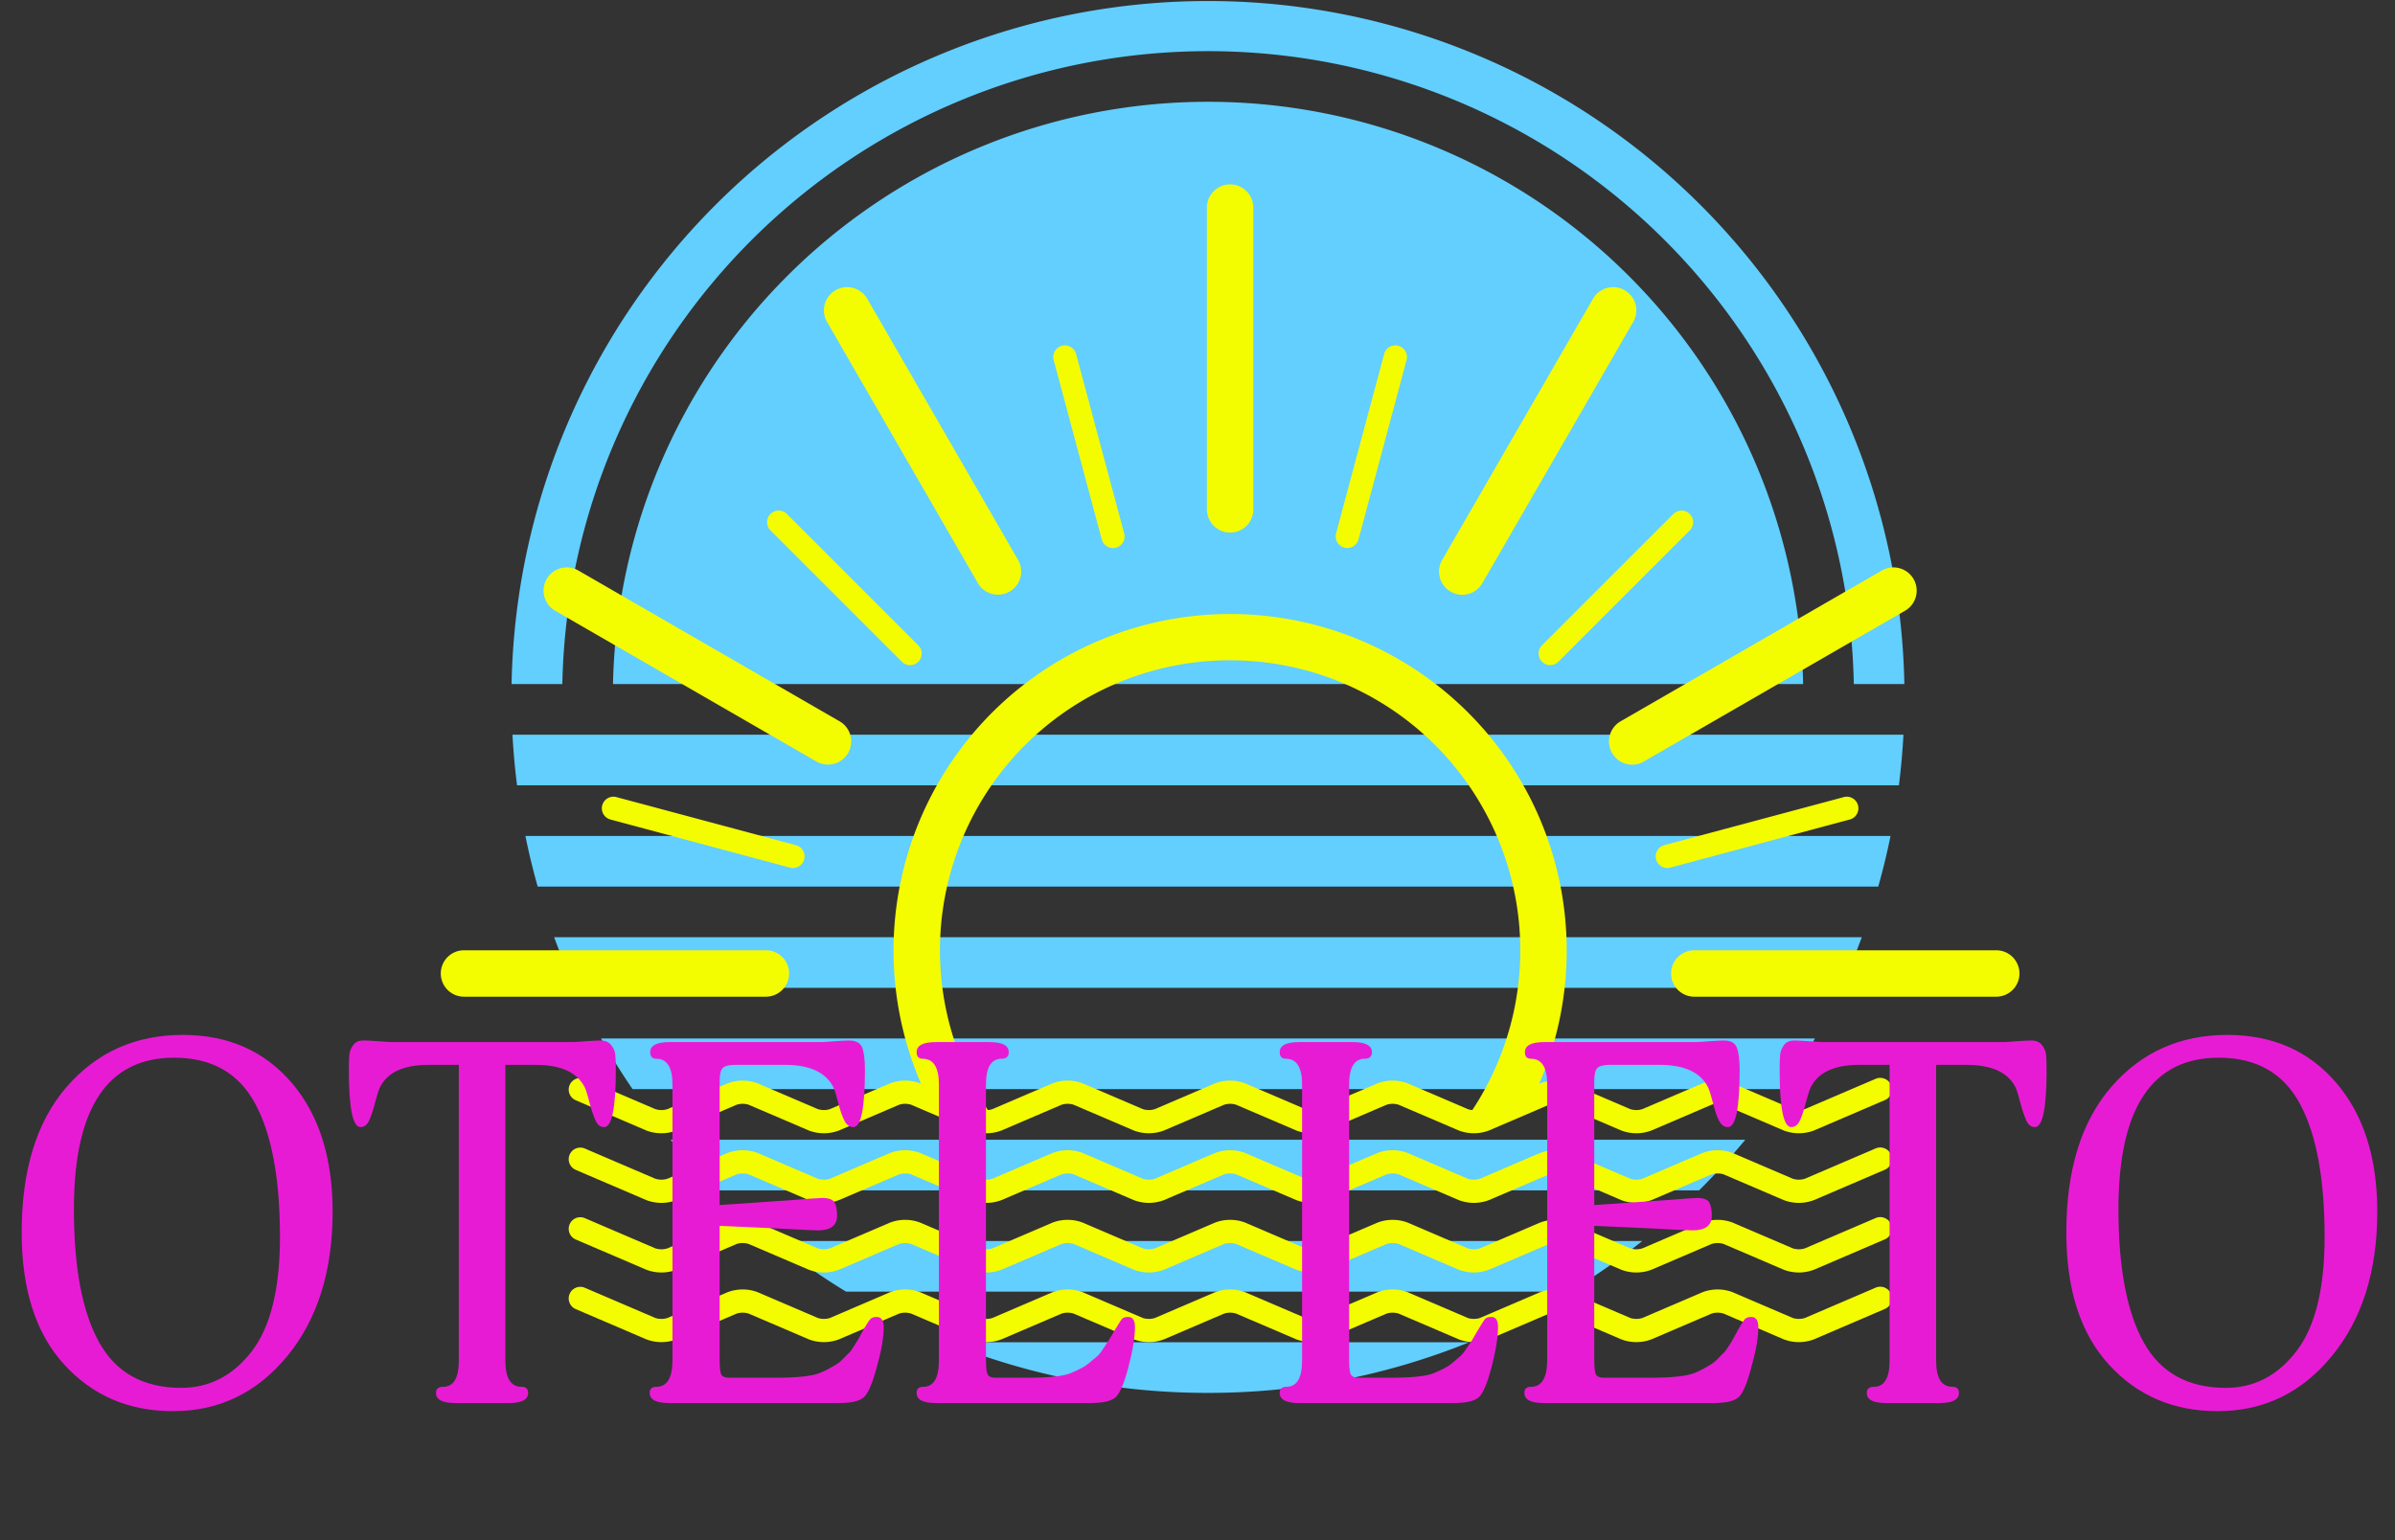
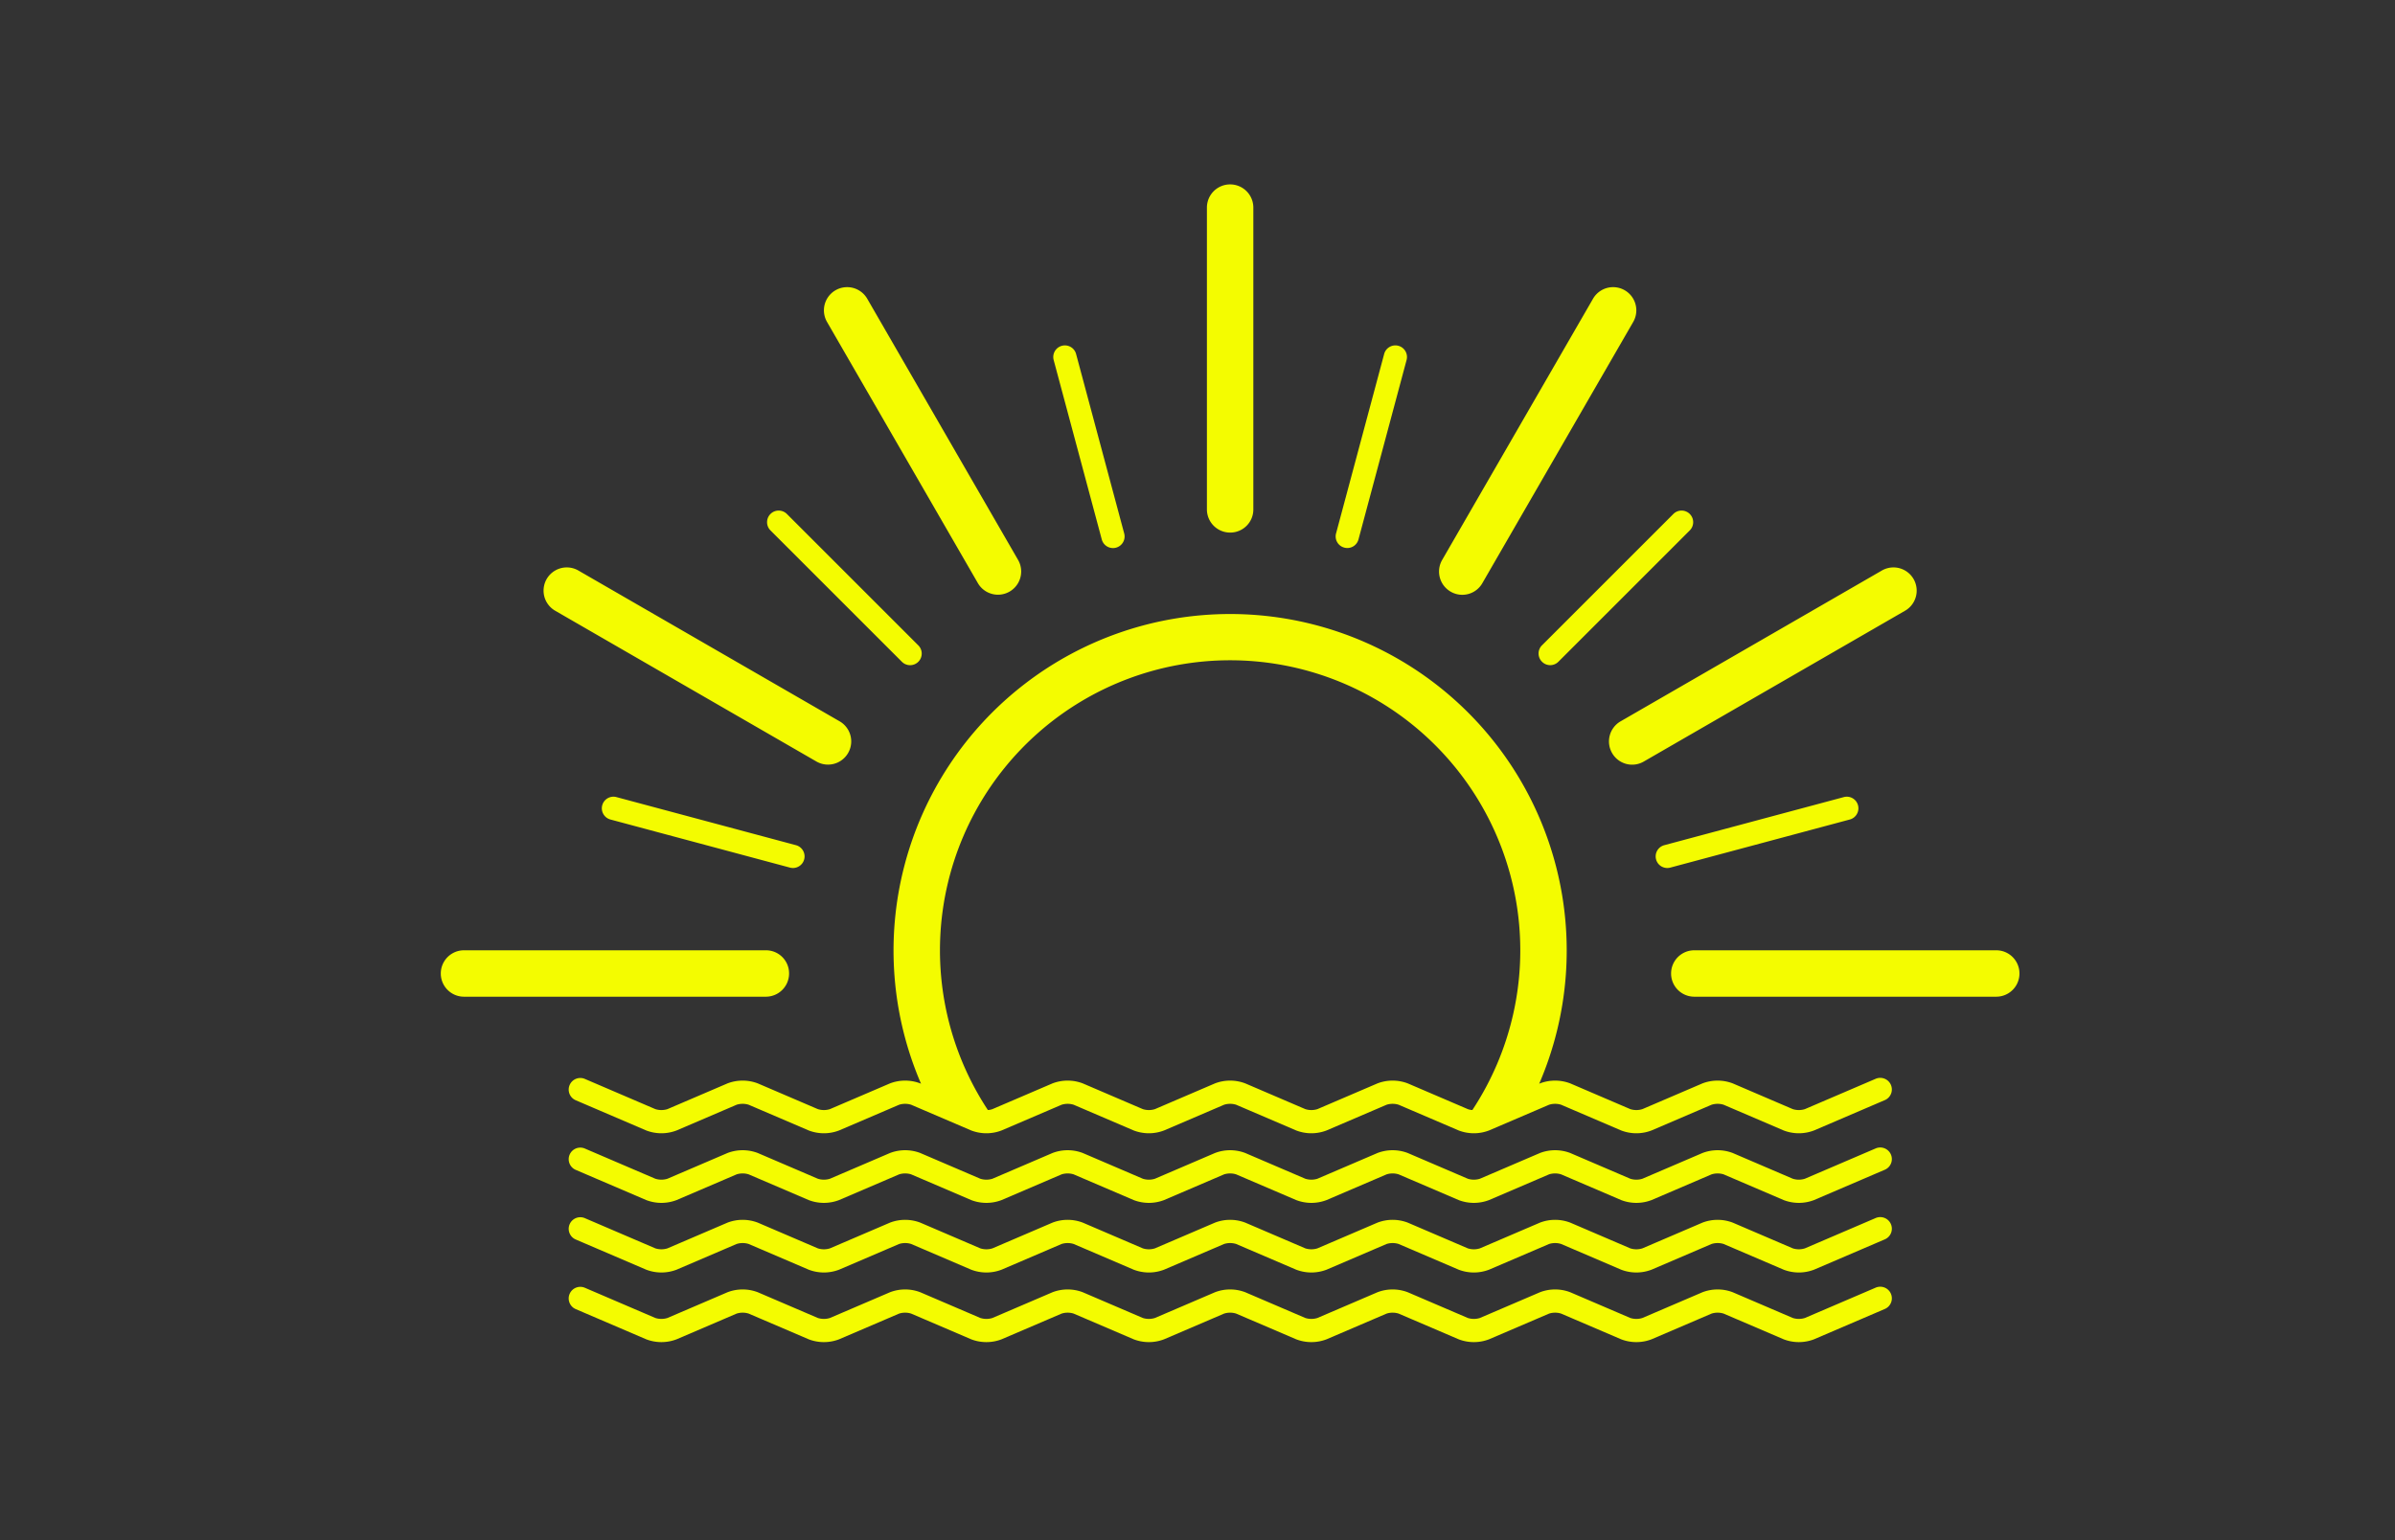
<svg xmlns="http://www.w3.org/2000/svg" height="146.012" version="1.1" width="226.984" style="overflow: hidden; position: relative; top: -0.625px;" viewBox="189.016 109.1 226.984 146.012" preserveAspectRatio="xMinYMin" id="main_svg">
  <rect x="189.016" y="109.1" width="226.984" height="146.012" fill="#333333" stroke="none" />
  <desc style="-webkit-tap-highlight-color: rgba(0, 0, 0, 0);">Created with Logotizer</desc>
  <defs style="-webkit-tap-highlight-color: rgba(0, 0, 0, 0);" />
-   <path fill="#62cfff" stroke="none" d="M41.212,119H118.788Q120.708,117.091,122.435,115H37.565Q39.29,117.089,41.212,119ZM51.414,127H108.586A55.154,55.154,0,0,0,114.302,123H45.698A55.153,55.153,0,0,0,51.414,127ZM80.009,29A51.005,51.005,0,0,1,131.008,79H135A55.01,55.01,0,0,0,25,79H29.01A51.005,51.005,0,0,1,80.01,29ZM80.009,33A47.005,47.005,0,0,0,33.01,79H127.006A47.005,47.005,0,0,0,80.008,33ZM80,135A54.863,54.863,0,0,0,100.633,131H59.366A54.863,54.863,0,0,0,80,135ZM25.432,87H134.568Q134.819,85.021,134.928,83H25.072Q25.18,85.02,25.432,87ZM27.062,95H132.938Q133.496,93.029,133.908,91H26.092Q26.504,93.028,27.062,95ZM34.555,111H125.445Q126.773,109.058,127.935,107H32.065Q33.225,109.056,34.555,111ZM30.017,103H129.983Q130.886,101.04,131.638,99H28.362Q29.112,101.04,30.017,103Z" stroke-width="0" opacity="1" transform="matrix(1.2,0,0,1.2,207.5,79.15)" style="-webkit-tap-highlight-color: rgba(0, 0, 0, 0); opacity: 1;" />
  <path fill="#f4fc00" stroke="none" d="M99,65.091A1.99,1.99,0,0,0,101.728,64.366L114.736,41.836A2,2,0,0,0,111.272,39.836L98.264,62.366A2,2,0,0,0,99,65.091ZM58.272,64.366A2,2,0,0,0,61.736,62.366L48.728,39.836A2,2,0,0,0,45.264,41.836ZM68.942,60.594A1,1,0,0,0,70.874,60.076L66.729,44.61A1,1,0,0,0,64.797,45.128ZM80,60A1.99,1.99,0,0,0,82,58.008V31.992A2,2,0,0,0,78,31.992V58.008A2,2,0,0,0,80,60ZM89.835,61.295A0.994,0.994,0,0,0,91.058,60.595L95.203,45.127A1,1,0,0,0,93.271,44.609L89.126,60.076A0.997,0.997,0,0,0,89.836,61.295ZM106.87,71.13A0.994,0.994,0,0,0,108.28,71.135L119.603,59.812A1,1,0,0,0,118.188,58.397L106.865,69.72A0.997,0.997,0,0,0,106.87,71.13ZM112.909,79A1.991,1.991,0,0,0,115.634,79.736L138.164,66.728A2,2,0,0,0,136.164,63.264L113.634,76.272A2,2,0,0,0,112.909,79ZM132.873,82.797L117.406,86.942A1,1,0,0,0,117.924,88.874L133.391,84.729A1,1,0,0,0,132.873,82.797ZM135.606,119.081L129.521,121.689A1.729,1.729,0,0,1,128.479,121.689L123.309,119.473A3.659,3.659,0,0,0,120.691,119.473L115.521,121.689A1.729,1.729,0,0,1,114.479,121.689L109.309,119.473A3.659,3.659,0,0,0,106.691,119.473L101.521,121.689A1.729,1.729,0,0,1,100.479,121.689L95.309,119.473A3.659,3.659,0,0,0,92.691,119.473L87.521,121.689A1.729,1.729,0,0,1,86.479,121.689L81.309,119.473A3.659,3.659,0,0,0,78.691,119.473L73.521,121.689A1.729,1.729,0,0,1,72.479,121.689L67.309,119.473A3.659,3.659,0,0,0,64.691,119.473L59.521,121.689A1.729,1.729,0,0,1,58.479,121.689L53.309,119.473A3.659,3.659,0,0,0,50.691,119.473L45.521,121.689A1.729,1.729,0,0,1,44.479,121.689L39.309,119.473A3.659,3.659,0,0,0,36.691,119.473L31.521,121.689A1.729,1.729,0,0,1,30.479,121.689L24.394,119.081A1,1,0,0,0,23.606,120.919L29.691,123.527A3.66,3.66,0,0,0,32.309,123.527L37.479,121.312A1.729,1.729,0,0,1,38.521,121.312L43.691,123.527A3.66,3.66,0,0,0,46.309,123.527L51.479,121.312A1.729,1.729,0,0,1,52.521,121.312L57.691,123.527A3.66,3.66,0,0,0,60.309,123.527L65.479,121.312A1.729,1.729,0,0,1,66.521,121.312L71.691,123.527A3.66,3.66,0,0,0,74.309,123.527L79.479,121.312A1.729,1.729,0,0,1,80.521,121.312L85.691,123.527A3.66,3.66,0,0,0,88.309,123.527L93.479,121.312A1.729,1.729,0,0,1,94.521,121.312L99.691,123.527A3.66,3.66,0,0,0,102.309,123.527L107.479,121.312A1.729,1.729,0,0,1,108.521,121.312L113.691,123.527A3.66,3.66,0,0,0,116.309,123.527L121.479,121.312A1.729,1.729,0,0,1,122.521,121.312L127.691,123.527A3.66,3.66,0,0,0,130.309,123.527L136.394,120.919A1,1,0,1,0,135.606,119.081ZM135.606,107.081L129.521,109.689A1.729,1.729,0,0,1,128.479,109.689L123.309,107.473A3.659,3.659,0,0,0,120.691,107.473L115.521,109.689A1.729,1.729,0,0,1,114.479,109.689L109.309,107.473A3.659,3.659,0,0,0,106.691,107.473L106.631,107.499A29,29,0,1,0,53.369,107.499L53.309,107.473A3.659,3.659,0,0,0,50.691,107.473L45.521,109.689A1.729,1.729,0,0,1,44.479,109.689L39.309,107.473A3.659,3.659,0,0,0,36.691,107.473L31.521,109.689A1.729,1.729,0,0,1,30.479,109.689L24.394,107.081A1,1,0,0,0,23.606,108.919L29.691,111.527A3.66,3.66,0,0,0,32.309,111.527L37.479,109.312A1.729,1.729,0,0,1,38.521,109.312L43.691,111.527A3.66,3.66,0,0,0,46.309,111.527L51.479,109.312A1.729,1.729,0,0,1,52.521,109.312L57.691,111.527A3.66,3.66,0,0,0,60.309,111.527L65.479,109.312A1.729,1.729,0,0,1,66.521,109.312L71.691,111.527A3.66,3.66,0,0,0,74.309,111.527L79.479,109.312A1.729,1.729,0,0,1,80.521,109.312L85.691,111.527A3.66,3.66,0,0,0,88.309,111.527L93.479,109.312A1.729,1.729,0,0,1,94.521,109.312L99.691,111.527A3.66,3.66,0,0,0,102.309,111.527L107.479,109.312A1.729,1.729,0,0,1,108.521,109.312L113.691,111.527A3.66,3.66,0,0,0,116.309,111.527L121.479,109.312A1.729,1.729,0,0,1,122.521,109.312L127.691,111.527A3.66,3.66,0,0,0,130.309,111.527L136.394,108.919A1,1,0,1,0,135.606,107.081ZM100.872,109.766A1.249,1.249,0,0,1,100.479,109.689L95.309,107.473A3.659,3.659,0,0,0,92.691,107.473L87.521,109.689A1.729,1.729,0,0,1,86.479,109.689L81.309,107.473A3.659,3.659,0,0,0,78.691,107.473L73.521,109.689A1.729,1.729,0,0,1,72.479,109.689L67.309,107.473A3.659,3.659,0,0,0,64.691,107.473L59.521,109.689A1.252,1.252,0,0,1,59.128,109.766A25,25,0,1,1,100.872,109.766ZM135.606,125.081L129.521,127.689A1.729,1.729,0,0,1,128.479,127.689L123.309,125.473A3.659,3.659,0,0,0,120.691,125.473L115.521,127.689A1.729,1.729,0,0,1,114.479,127.689L109.309,125.473A3.659,3.659,0,0,0,106.691,125.473L101.521,127.689A1.729,1.729,0,0,1,100.479,127.689L95.309,125.473A3.659,3.659,0,0,0,92.691,125.473L87.521,127.689A1.729,1.729,0,0,1,86.479,127.689L81.309,125.473A3.659,3.659,0,0,0,78.691,125.473L73.521,127.689A1.729,1.729,0,0,1,72.479,127.689L67.309,125.473A3.659,3.659,0,0,0,64.691,125.473L59.521,127.689A1.729,1.729,0,0,1,58.479,127.689L53.309,125.473A3.659,3.659,0,0,0,50.691,125.473L45.521,127.689A1.729,1.729,0,0,1,44.479,127.689L39.309,125.473A3.659,3.659,0,0,0,36.691,125.473L31.521,127.689A1.729,1.729,0,0,1,30.479,127.689L24.394,125.081A1,1,0,0,0,23.606,126.919L29.691,129.527A3.66,3.66,0,0,0,32.309,129.527L37.479,127.312A1.729,1.729,0,0,1,38.521,127.312L43.691,129.527A3.66,3.66,0,0,0,46.309,129.527L51.479,127.312A1.729,1.729,0,0,1,52.521,127.312L57.691,129.527A3.66,3.66,0,0,0,60.309,129.527L65.479,127.312A1.729,1.729,0,0,1,66.521,127.312L71.691,129.527A3.66,3.66,0,0,0,74.309,129.527L79.479,127.312A1.729,1.729,0,0,1,80.521,127.312L85.691,129.527A3.66,3.66,0,0,0,88.309,129.527L93.479,127.312A1.729,1.729,0,0,1,94.521,127.312L99.691,129.527A3.66,3.66,0,0,0,102.309,129.527L107.479,127.312A1.729,1.729,0,0,1,108.521,127.312L113.691,129.527A3.66,3.66,0,0,0,116.309,129.527L121.479,127.312A1.729,1.729,0,0,1,122.521,127.312L127.691,129.527A3.66,3.66,0,0,0,130.309,129.527L136.394,126.919A1,1,0,1,0,135.606,125.081ZM135.606,113.081L129.521,115.689A1.729,1.729,0,0,1,128.479,115.689L123.309,113.473A3.659,3.659,0,0,0,120.691,113.473L115.521,115.689A1.729,1.729,0,0,1,114.479,115.689L109.309,113.473A3.659,3.659,0,0,0,106.691,113.473L101.521,115.689A1.729,1.729,0,0,1,100.479,115.689L95.309,113.473A3.659,3.659,0,0,0,92.691,113.473L87.521,115.689A1.729,1.729,0,0,1,86.479,115.689L81.309,113.473A3.659,3.659,0,0,0,78.691,113.473L73.521,115.689A1.729,1.729,0,0,1,72.479,115.689L67.309,113.473A3.659,3.659,0,0,0,64.691,113.473L59.521,115.689A1.729,1.729,0,0,1,58.479,115.689L53.309,113.473A3.659,3.659,0,0,0,50.691,113.473L45.521,115.689A1.729,1.729,0,0,1,44.479,115.689L39.309,113.473A3.659,3.659,0,0,0,36.691,113.473L31.521,115.689A1.729,1.729,0,0,1,30.479,115.689L24.394,113.081A1,1,0,0,0,23.606,114.919L29.691,117.527A3.66,3.66,0,0,0,32.309,117.527L37.479,115.312A1.729,1.729,0,0,1,38.521,115.312L43.691,117.527A3.66,3.66,0,0,0,46.309,117.527L51.479,115.312A1.729,1.729,0,0,1,52.521,115.312L57.691,117.527A3.66,3.66,0,0,0,60.309,117.527L65.479,115.312A1.729,1.729,0,0,1,66.521,115.312L71.691,117.527A3.66,3.66,0,0,0,74.309,117.527L79.479,115.312A1.729,1.729,0,0,1,80.521,115.312L85.691,117.527A3.66,3.66,0,0,0,88.309,117.527L93.479,115.312A1.729,1.729,0,0,1,94.521,115.312L99.691,117.527A3.66,3.66,0,0,0,102.309,117.527L107.479,115.312A1.729,1.729,0,0,1,108.521,115.312L113.691,117.527A3.66,3.66,0,0,0,116.309,117.527L121.479,115.312A1.729,1.729,0,0,1,122.521,115.312L127.691,117.527A3.66,3.66,0,0,0,130.309,117.527L136.394,114.919A1,1,0,1,0,135.606,113.081ZM146.008,96H119.992A2,2,0,0,0,119.992,100H146.008A2,2,0,0,0,146.008,96ZM21.835,66.728L44.366,79.736A2,2,0,0,0,46.366,76.272L23.836,63.264A2,2,0,0,0,21.836,66.728ZM42,98A1.99,1.99,0,0,0,40.008,96H13.992A2,2,0,0,0,13.992,100H40.008A2,2,0,0,0,42,98ZM51.72,71.135A1,1,0,0,0,53.135,69.72L41.812,58.397A1,1,0,0,0,40.397,59.812ZM27.127,82.797A1,1,0,0,0,26.609,84.729L42.076,88.874A1,1,0,0,0,42.594,86.942Z" stroke-width="0" opacity="1" transform="matrix(1.1,0,0,1.1,217.6,93.59)" style="-webkit-tap-highlight-color: rgba(0, 0, 0, 0); opacity: 1;" />
-   <path fill="#e81bd5" stroke="none" d="M-81.96,-18.14Q-81.96,-9.7,-86.25,-4.46Q-90.55,0.77,-97.08,0.77Q-103.36,0.77,-107.4,-3.65Q-111.43,-8.06,-111.43,-16.18Q-111.43,-25.06,-107.16,-29.98Q-102.88,-34.9,-96.16,-34.9Q-89.73,-34.9,-85.84,-30.36Q-81.96,-25.82,-81.96,-18.14M-86.95,-15.74Q-86.95,-24.05,-89.3,-28.39Q-91.65,-32.74,-96.98,-32.74Q-106.48,-32.74,-106.48,-18.38Q-106.48,-10.03,-104.08,-5.74Q-101.68,-1.44,-96.31,-1.44Q-92.28,-1.44,-89.61,-4.92Q-86.95,-8.4,-86.95,-15.74ZM-55.12,-31.58Q-55.12,-26.16,-56.23,-26.16Q-56.76,-26.16,-57.04,-26.78Q-57.33,-27.41,-57.6,-28.44Q-57.86,-29.47,-58.05,-29.9Q-59.11,-32.06,-62.71,-32.06L-65.59,-32.06L-65.59,-4.03Q-65.59,-1.54,-64.05,-1.54Q-63.43,-1.54,-63.43,-0.96Q-63.43,0,-65.25,0L-70.34,0Q-72.16,0,-72.16,-0.96Q-72.16,-1.54,-71.49,-1.54Q-70,-1.54,-70,-4.03L-70,-32.06L-72.88,-32.06Q-76.44,-32.06,-77.49,-29.9Q-77.68,-29.47,-77.95,-28.44Q-78.21,-27.41,-78.5,-26.78Q-78.79,-26.16,-79.32,-26.16Q-80.42,-26.16,-80.42,-31.58Q-80.42,-32.59,-80.37,-33.05Q-80.32,-33.5,-80.01,-33.94Q-79.7,-34.37,-79.03,-34.37Q-78.55,-34.37,-77.59,-34.3Q-76.63,-34.22,-76.34,-34.22L-59.2,-34.22Q-58.96,-34.22,-57.98,-34.3Q-57,-34.37,-56.56,-34.37Q-55.89,-34.37,-55.56,-33.94Q-55.22,-33.5,-55.17,-33.05Q-55.12,-32.59,-55.12,-31.58ZM-29.73,-7.2Q-29.73,-5.71,-30.4,-3.36Q-30.98,-1.2,-31.56,-0.6Q-32.13,0,-34,0L-50.08,0Q-51.91,0,-51.91,-0.96Q-51.91,-1.54,-51.28,-1.54Q-49.75,-1.54,-49.75,-4.08L-49.75,-30.19Q-49.75,-32.64,-51.28,-32.64Q-51.86,-32.64,-51.86,-33.26Q-51.86,-34.22,-50.04,-34.22L-35.68,-34.22Q-35.4,-34.22,-34.41,-34.3Q-33.43,-34.37,-33,-34.37Q-32.04,-34.37,-31.77,-33.7Q-31.51,-33.02,-31.51,-31.58Q-31.51,-26.16,-32.61,-26.16Q-33.14,-26.16,-33.45,-26.76Q-33.76,-27.36,-34.03,-28.42Q-34.29,-29.47,-34.48,-29.9Q-35.54,-32.06,-39.09,-32.06L-43.8,-32.06Q-44.66,-32.06,-44.97,-31.78Q-45.28,-31.49,-45.28,-30.53L-45.28,-18.77L-38.28,-19.25Q-35.97,-19.44,-35.54,-19.44Q-34.63,-19.44,-34.39,-19.01Q-34.15,-18.58,-34.15,-17.76Q-34.15,-16.37,-35.97,-16.37Q-36.5,-16.37,-39.96,-16.56L-45.28,-16.8L-45.28,-4.08Q-45.28,-2.98,-45.12,-2.69Q-44.95,-2.4,-44.37,-2.4L-39.96,-2.4Q-36.98,-2.4,-35.83,-2.83Q-35.35,-3.02,-34.92,-3.26Q-34.48,-3.5,-34.17,-3.7Q-33.86,-3.89,-33.55,-4.22Q-33.24,-4.56,-33.04,-4.73Q-32.85,-4.9,-32.59,-5.33Q-32.32,-5.76,-32.23,-5.9Q-32.13,-6.05,-31.87,-6.55Q-31.6,-7.06,-31.51,-7.2Q-31.12,-7.87,-30.93,-8.02Q-30.74,-8.16,-30.4,-8.16Q-29.73,-8.16,-29.73,-7.2ZM-5.92,-7.2Q-5.92,-5.76,-6.55,-3.36Q-7.12,-1.2,-7.7,-0.6Q-8.28,0,-10.15,0L-24.79,0Q-26.61,0,-26.61,-0.96Q-26.61,-1.54,-25.99,-1.54Q-24.5,-1.54,-24.5,-4.03L-24.5,-30.19Q-24.5,-32.64,-26.04,-32.64Q-26.61,-32.64,-26.61,-33.26Q-26.61,-34.22,-24.79,-34.22L-19.7,-34.22Q-17.88,-34.22,-17.88,-33.26Q-17.88,-32.64,-18.55,-32.64Q-20.04,-32.64,-20.04,-30.19L-20.04,-4.08Q-20.04,-2.98,-19.87,-2.69Q-19.7,-2.4,-19.12,-2.4L-16.1,-2.4Q-13.08,-2.4,-12.02,-2.83Q-11.44,-3.07,-10.99,-3.31Q-10.53,-3.55,-10.15,-3.89Q-9.76,-4.22,-9.52,-4.42Q-9.28,-4.61,-8.97,-5.09Q-8.66,-5.57,-8.54,-5.74Q-8.42,-5.9,-8.08,-6.48Q-7.75,-7.06,-7.65,-7.2Q-7.27,-7.87,-7.1,-8.02Q-6.93,-8.16,-6.55,-8.16Q-5.92,-8.16,-5.92,-7.2ZM28.49,-7.2Q28.49,-5.76,27.87,-3.36Q27.29,-1.2,26.72,-0.6Q26.14,0,24.27,0L9.63,0Q7.8,0,7.8,-0.96Q7.8,-1.54,8.43,-1.54Q9.92,-1.54,9.92,-4.03L9.92,-30.19Q9.92,-32.64,8.38,-32.64Q7.8,-32.64,7.8,-33.26Q7.8,-34.22,9.63,-34.22L14.72,-34.22Q16.54,-34.22,16.54,-33.26Q16.54,-32.64,15.87,-32.64Q14.38,-32.64,14.38,-30.19L14.38,-4.08Q14.38,-2.98,14.55,-2.69Q14.72,-2.4,15.29,-2.4L18.32,-2.4Q21.34,-2.4,22.4,-2.83Q22.97,-3.07,23.43,-3.31Q23.88,-3.55,24.27,-3.89Q24.65,-4.22,24.89,-4.42Q25.13,-4.61,25.44,-5.09Q25.76,-5.57,25.88,-5.74Q26,-5.9,26.33,-6.48Q26.67,-7.06,26.76,-7.2Q27.15,-7.87,27.32,-8.02Q27.48,-8.16,27.87,-8.16Q28.49,-8.16,28.49,-7.2ZM53.16,-7.2Q53.16,-5.71,52.49,-3.36Q51.92,-1.2,51.34,-0.6Q50.76,0,48.89,0L32.81,0Q30.99,0,30.99,-0.96Q30.99,-1.54,31.61,-1.54Q33.15,-1.54,33.15,-4.08L33.15,-30.19Q33.15,-32.64,31.61,-32.64Q31.04,-32.64,31.04,-33.26Q31.04,-34.22,32.86,-34.22L47.21,-34.22Q47.5,-34.22,48.48,-34.3Q49.47,-34.37,49.9,-34.37Q50.86,-34.37,51.12,-33.7Q51.39,-33.02,51.39,-31.58Q51.39,-26.16,50.28,-26.16Q49.76,-26.16,49.44,-26.76Q49.13,-27.36,48.87,-28.42Q48.6,-29.47,48.41,-29.9Q47.36,-32.06,43.8,-32.06L39.1,-32.06Q38.24,-32.06,37.92,-31.78Q37.61,-31.49,37.61,-30.53L37.61,-18.77L44.62,-19.25Q46.92,-19.44,47.36,-19.44Q48.27,-19.44,48.51,-19.01Q48.75,-18.58,48.75,-17.76Q48.75,-16.37,46.92,-16.37Q46.4,-16.37,42.94,-16.56L37.61,-16.8L37.61,-4.08Q37.61,-2.98,37.78,-2.69Q37.95,-2.4,38.52,-2.4L42.94,-2.4Q45.92,-2.4,47.07,-2.83Q47.55,-3.02,47.98,-3.26Q48.41,-3.5,48.72,-3.7Q49.04,-3.89,49.35,-4.22Q49.66,-4.56,49.85,-4.73Q50.04,-4.9,50.31,-5.33Q50.57,-5.76,50.67,-5.9Q50.76,-6.05,51.03,-6.55Q51.29,-7.06,51.39,-7.2Q51.77,-7.87,51.96,-8.02Q52.16,-8.16,52.49,-8.16Q53.16,-8.16,53.16,-7.2ZM80.48,-31.58Q80.48,-26.16,79.37,-26.16Q78.84,-26.16,78.56,-26.78Q78.27,-27.41,78,-28.44Q77.74,-29.47,77.55,-29.9Q76.49,-32.06,72.89,-32.06L70.01,-32.06L70.01,-4.03Q70.01,-1.54,71.55,-1.54Q72.17,-1.54,72.17,-0.96Q72.17,0,70.35,0L65.26,0Q63.44,0,63.44,-0.96Q63.44,-1.54,64.11,-1.54Q65.6,-1.54,65.6,-4.03L65.6,-32.06L62.72,-32.06Q59.16,-32.06,58.11,-29.9Q57.92,-29.47,57.65,-28.44Q57.39,-27.41,57.1,-26.78Q56.81,-26.16,56.28,-26.16Q55.18,-26.16,55.18,-31.58Q55.18,-32.59,55.23,-33.05Q55.28,-33.5,55.59,-33.94Q55.9,-34.37,56.57,-34.37Q57.05,-34.37,58.01,-34.3Q58.97,-34.22,59.26,-34.22L76.4,-34.22Q76.64,-34.22,77.62,-34.3Q78.6,-34.37,79.04,-34.37Q79.71,-34.37,80.04,-33.94Q80.38,-33.5,80.43,-33.05Q80.48,-32.59,80.48,-31.58ZM111.82,-18.14Q111.82,-9.7,107.52,-4.46Q103.23,0.77,96.7,0.77Q90.41,0.77,86.38,-3.65Q82.35,-8.06,82.35,-16.18Q82.35,-25.06,86.62,-29.98Q90.89,-34.9,97.61,-34.9Q104.04,-34.9,107.93,-30.36Q111.82,-25.82,111.82,-18.14M106.83,-15.74Q106.83,-24.05,104.48,-28.39Q102.12,-32.74,96.8,-32.74Q87.29,-32.74,87.29,-18.38Q87.29,-10.03,89.69,-5.74Q92.09,-1.44,97.47,-1.44Q101.5,-1.44,104.16,-4.92Q106.83,-8.4,106.83,-15.74Z" transform="matrix(1,0,0,1,302.5,242.112)" style="-webkit-tap-highlight-color: rgba(0, 0, 0, 0);" stroke-width="1" />
</svg>